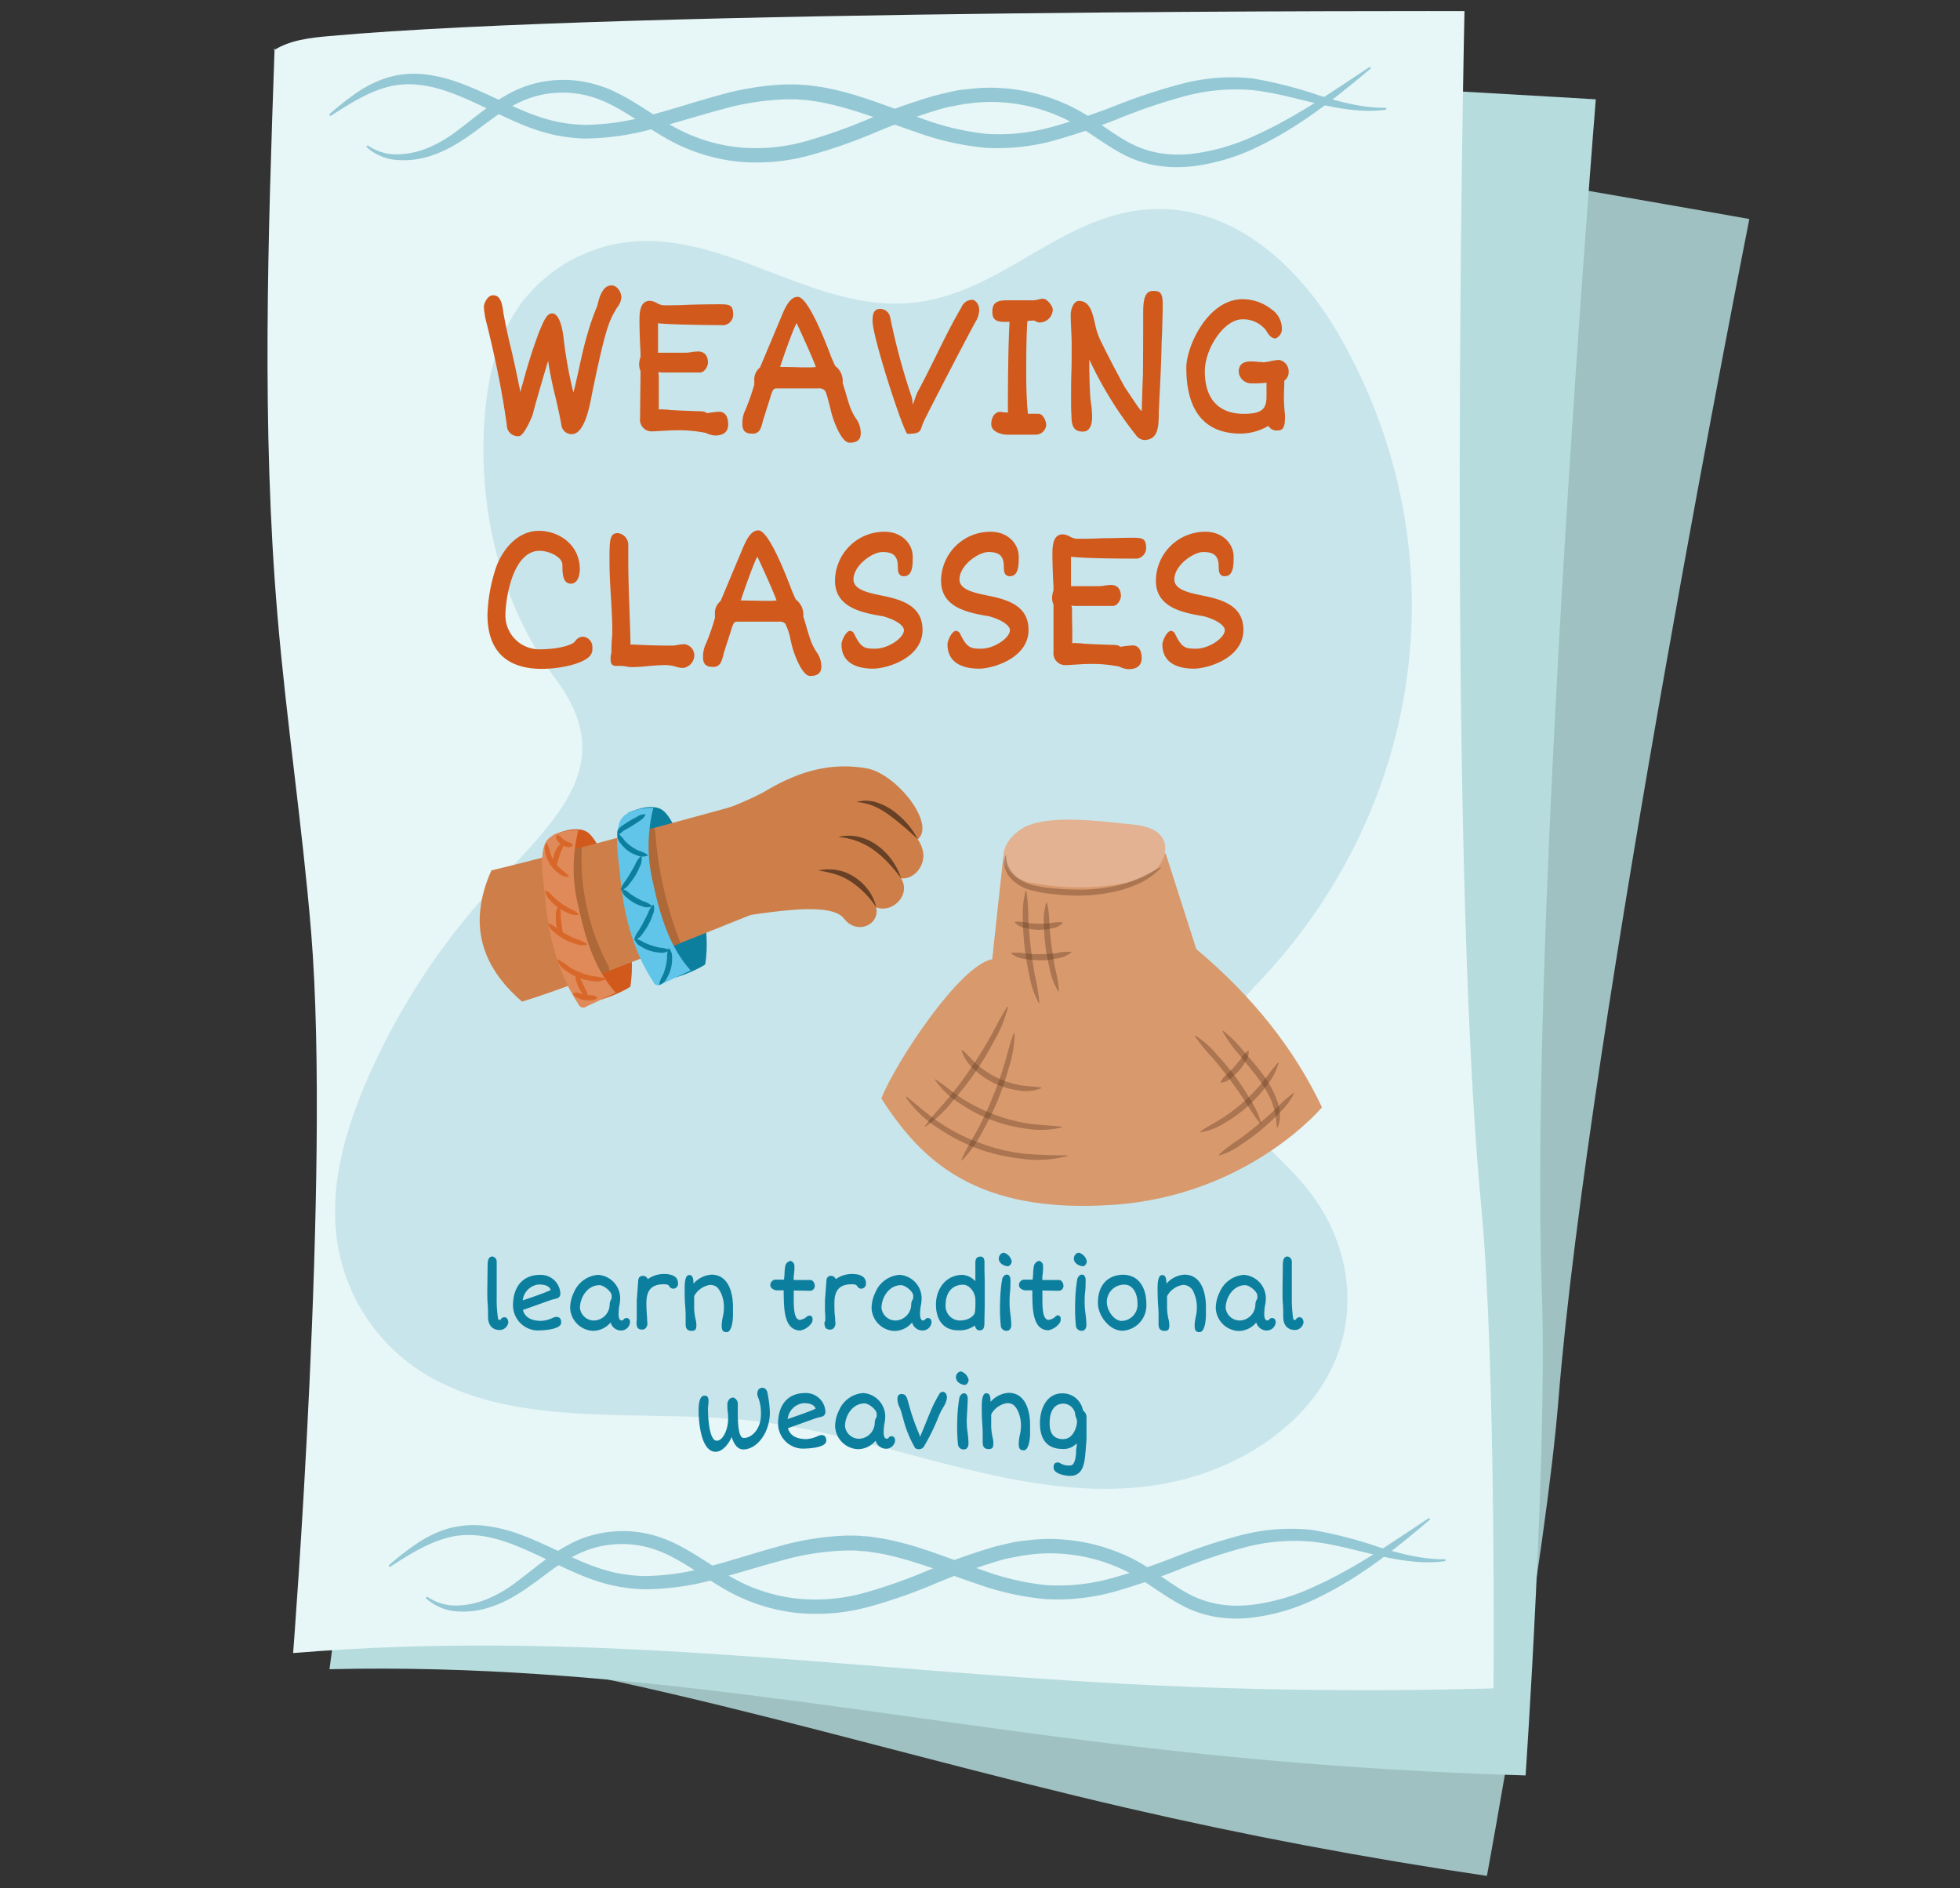
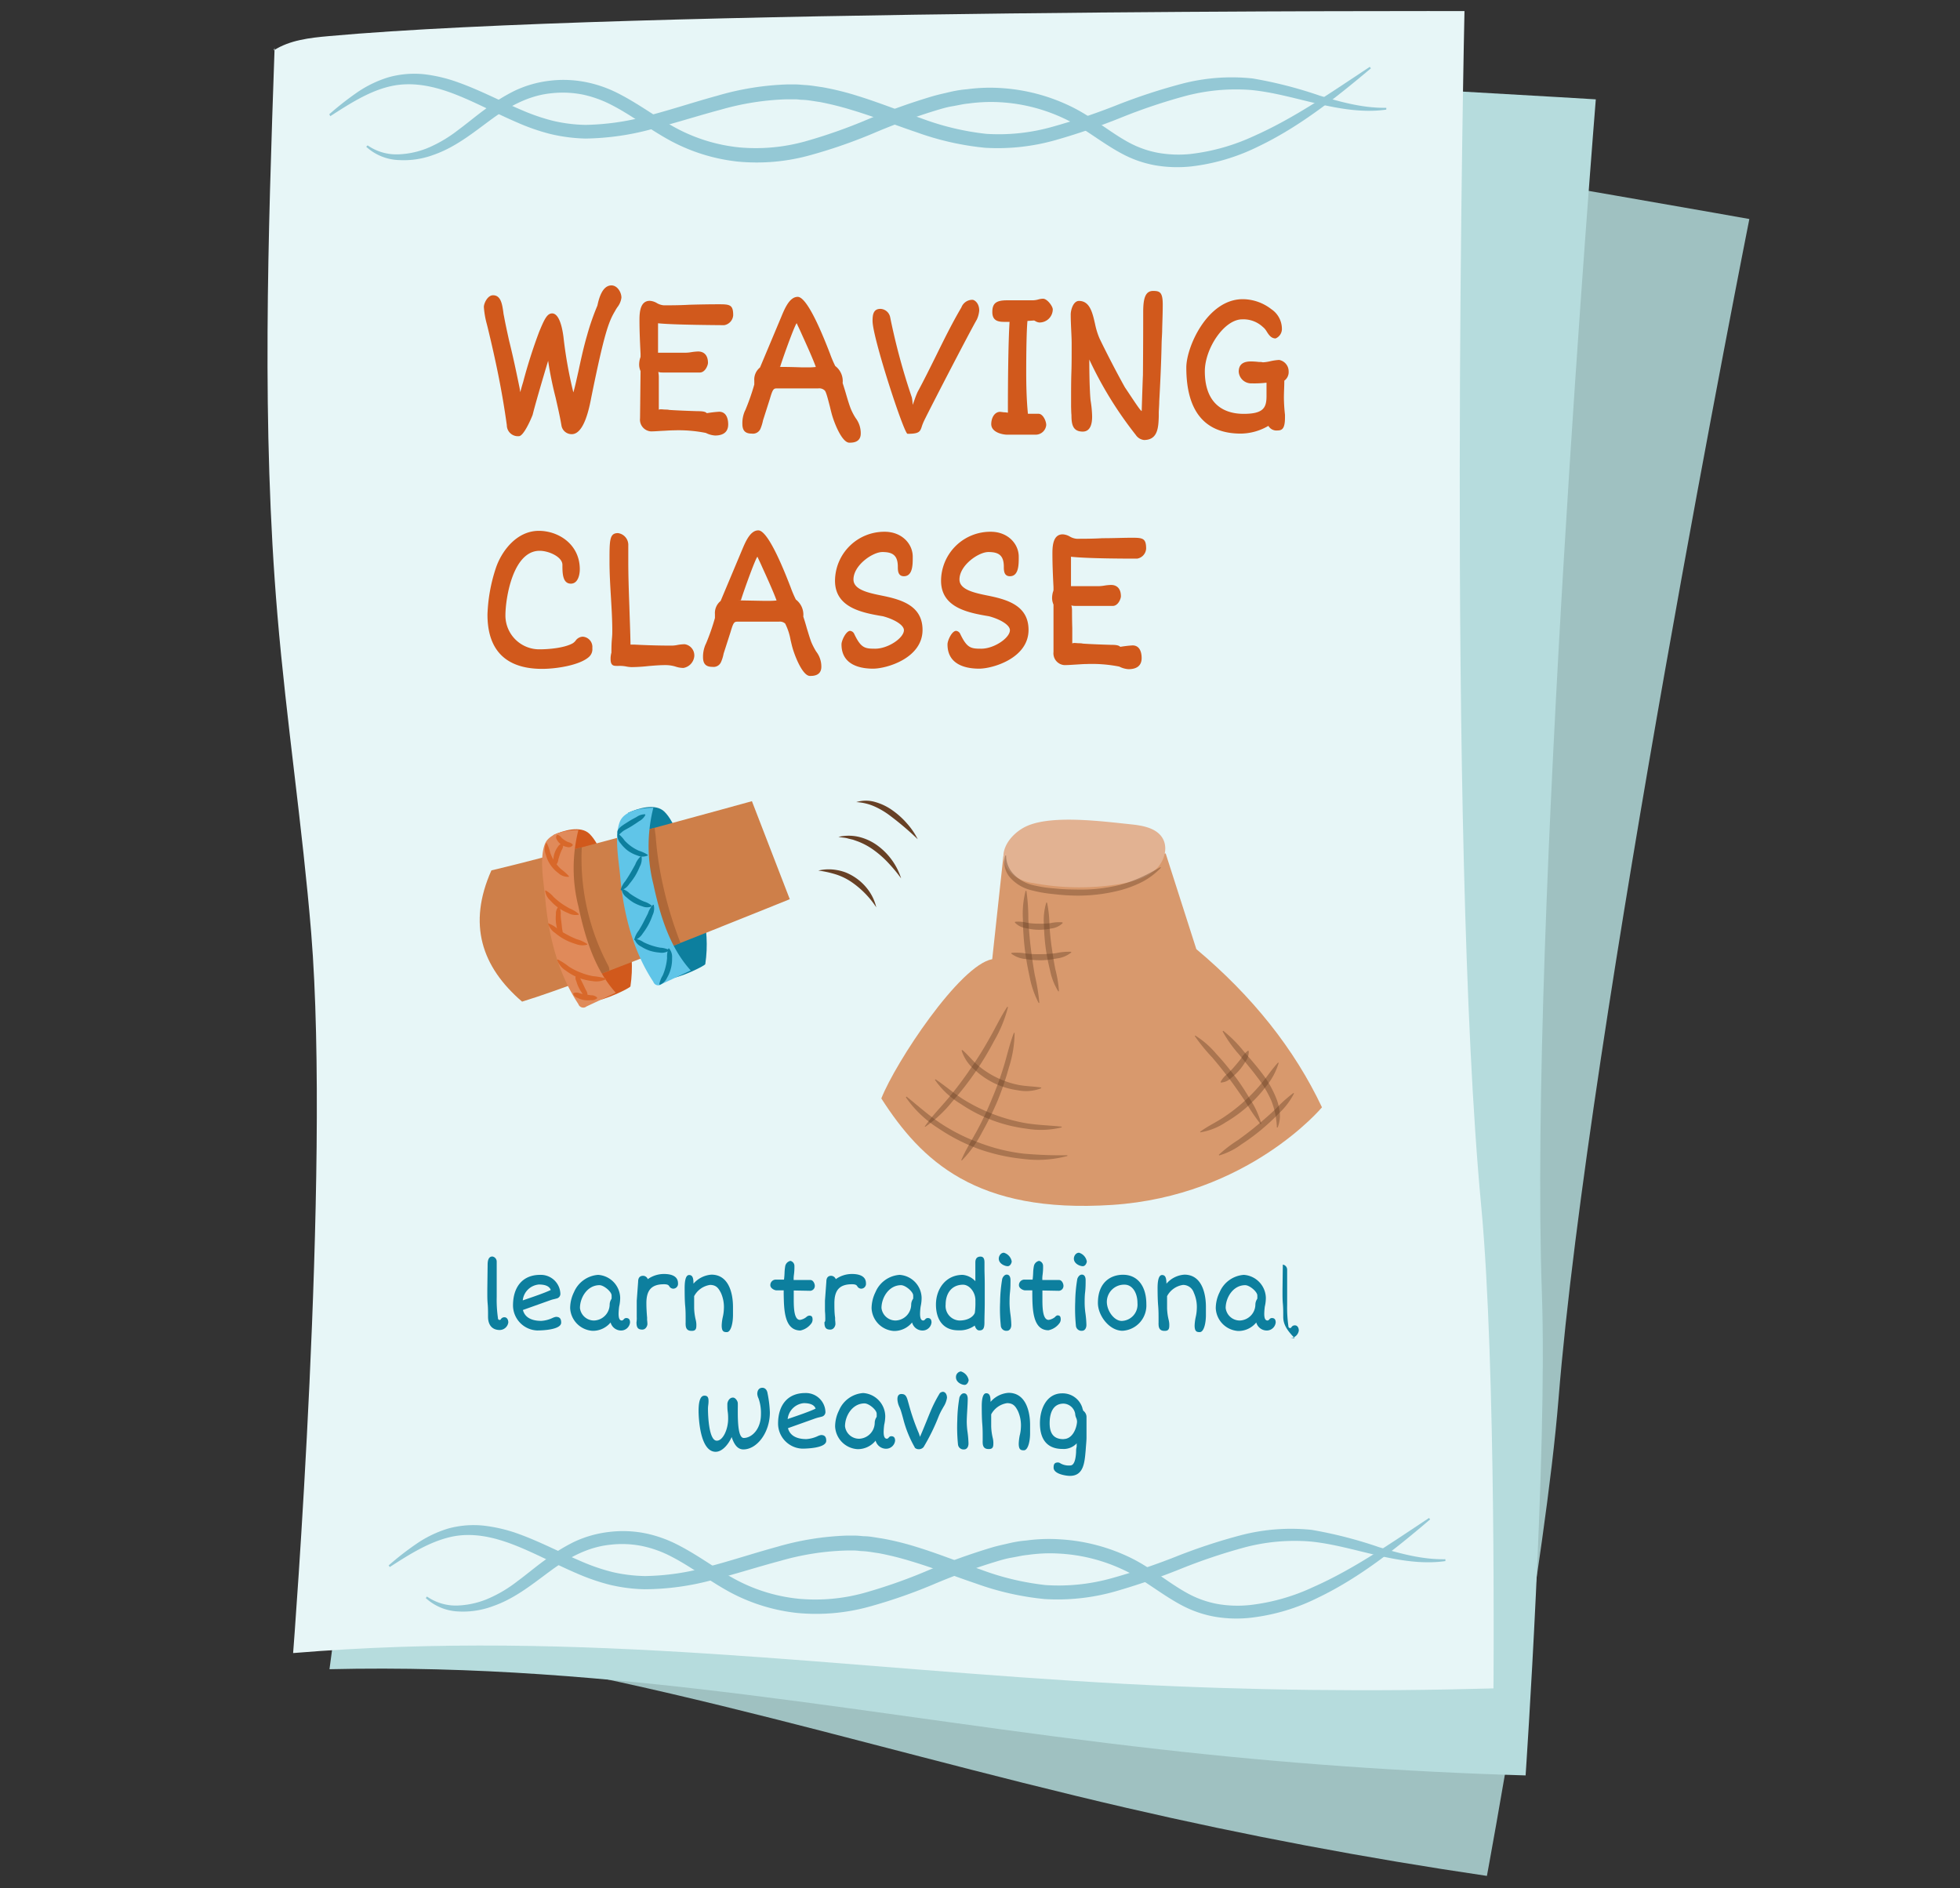
<svg xmlns="http://www.w3.org/2000/svg" id="manu2_03.102" viewBox="0 0 380 366.05">
  <rect x="0" y="0" width="380" height="366.05" fill="#333333" stroke="none" />
  <defs>
    <clipPath id="clip-path">
      <path d="M95.27,168.74c14.12-3.34,50.51-13.42,50.51-13.42l7.34,19s-28.31,11.47-39.47,15.54c-4.47,1.63-8.58,3.14-12.43,4.32C93.36,187.42,90.63,179.15,95.27,168.74Z" fill="#ce7f49" />
    </clipPath>
  </defs>
  <path d="M110.77,9.44c-7.62,35.87-15.26,71.85-18.56,108.38-1.86,20.59-2.33,41.29-4.26,61.87C83.63,226.05,60.28,316.5,60.28,316.5c56,5.15,103.48,21.33,158.22,34q34.6,8,69.78,13.17s11.39-61.45,13.88-92.43c5.76-71.72,37-228.78,37-228.78S179.42,13.93,121.52,9c-3.71-.31-7.58-.56-11,.88" fill="#9fc1c1" />
  <path d="M78.73,12.71c-3.44,36.52-6.88,73.14-6,109.8.52,20.67,2.43,41.29,2.89,62,1,46.56-11.74,139.09-11.74,139.09,56.16-1.33,105.25,9.28,161.08,15.54q35.28,4,70.82,5.05s4.25-62.35,3.16-93.41c-2.54-71.91,10.45-231.52,10.45-231.52s-162-9.94-220.08-8.14c-3.71.11-7.59.31-10.83,2.13" fill="#b6dcdd" />
  <path d="M53.24,9.26c-1.27,36.66-2.55,73.42.55,110,1.74,20.6,4.86,41.07,6.55,61.67,3.78,46.41-3.51,139.54-3.51,139.54,56-4.64,105.62,3,161.72,6q35.46,1.86,71,.85s.55-62.49-2.37-93.44c-6.78-71.63-3.25-231.73-3.25-231.73S121.63,1.76,63.76,7c-3.7.33-7.56.76-10.69,2.77" fill="#e7f6f7" />
-   <path d="M97.18,170.26a134,134,0,0,0-26.44,40.07c-4,9.56-6.78,19.7-5.43,29.88a36.35,36.35,0,0,0,17.81,26.58c17.72,10.29,41.63,6.26,63,8.67,26.45,3,52.11,16.43,78,12.44,15.21-2.34,28.37-11,34-22.5s3.53-25.31-5.39-35.81c-6.94-8.17-18.23-15.64-17.34-25.28.51-5.65,5.26-10.25,9.42-14.72,32.3-34.73,38.1-84.42,14.58-125-6.87-11.85-19.12-24.34-35.24-24.06-18.22.33-29.9,16.86-48,18.24-18.47,1.41-35.14-13.54-53.57-11.93a30.4,30.4,0,0,0-21.74,12.25C96.32,65.47,94.61,73,94,80.4c-1.4,17.46,2.51,36,13.89,51.46S109.32,157.44,97.18,170.26Z" fill="#0d7f9e" opacity="0.14" />
  <path d="M94.51,63.32c-.06-.2-.1-.42-.17-.65a17.1,17.1,0,0,1-.53-3.15c0-.73.73-2.28,1.78-2.28,1.49,0,1.77,1.66,2,3.33a4.64,4.64,0,0,0,.11.65c.33,1.8.64,3.15,1,4.81.5,2,1.08,4.49,2,9,.07.3.11.65.16,1l.11-.39c.11-.4.26-.94.45-1.55a99.63,99.63,0,0,1,3.11-9.76c1-2.41,1.53-3.57,2.52-3.57s1.79,1.49,2.19,4.53a83.67,83.67,0,0,0,1.92,10.78c.35-1.18.64-2.6,1-4.17.43-2,.93-4.38,1.66-6.89a47.43,47.43,0,0,1,2-5.76c.28-1.31.92-3.92,2.73-3.92,1.14,0,1.93,1.34,1.93,2.37a3.74,3.74,0,0,1-.79,1.86,8,8,0,0,0-.46.76c-1.24,2.06-2.1,4.44-4.57,16.61-.42,2.21-1.42,7.24-3.81,7.24a2,2,0,0,1-2-1.7c-.28-1.69-.7-3.49-1.13-5.39a71.34,71.34,0,0,1-1.45-7.13c-1,3.3-2.56,8.64-3,10.46h0c-.35.94-1.77,4.15-2.67,4.15a2.15,2.15,0,0,1-2.34-2.14C97.34,75.77,96.13,70,94.51,63.32Z" fill="#d1591c" />
  <path d="M124.19,71.94a3.11,3.11,0,0,1-.27-1.42,4.48,4.48,0,0,1,.16-1,1.82,1.82,0,0,0,.11-.38l0-.56c-.11-2.19-.21-4.36-.21-6.55,0-1.59.17-3.71,2-3.71a3.07,3.07,0,0,1,1.43.47,3.17,3.17,0,0,0,1.29.4c1.29,0,3.06,0,4.94-.11,2.06-.06,4.18-.09,5.73-.09,2.13,0,2.78.09,2.78,2.12a2.09,2.09,0,0,1-1.75,1.93c-8.53-.06-11.68-.24-12.82-.37v5.71c.66,0,1.32,0,2,0,1,0,2,0,3.34,0a7,7,0,0,0,1.12-.11,10.76,10.76,0,0,1,1.31-.13c1.07,0,1.91.65,1.91,2.21,0,.43-.51,1.87-1.6,1.87h-6.92c-1,0-1.07-.08-1.07-.23a2.08,2.08,0,0,0,0,.41,3.8,3.8,0,0,1,.06.74c0,.25,0,1.93,0,3.37v2.94c.1-.13.48-.11.91-.07s.79,0,1.12.09c1.29.09,3.77.19,5.41.24.91,0,1.59.06,1.86.39a23.77,23.77,0,0,1,2.38-.28c1.44,0,1.77,1.4,1.77,2.45,0,1.62-1.13,2.16-2.54,2.16a4.66,4.66,0,0,1-1.79-.5,27.18,27.18,0,0,0-6.32-.5c-.64,0-1.29.06-2,.09s-1.53.11-2.34.11a2.28,2.28,0,0,1-2.1-2.54Z" fill="#d1591c" />
  <path d="M144.43,79.64l.06-.1a43.85,43.85,0,0,0,1.75-5c0-.28,0-.52,0-.76a3,3,0,0,1,1.11-2.54l4.07-9.69c.66-1.58,1.6-4,3.24-4,2,0,5.27,8.46,6.28,11.07a20.48,20.48,0,0,0,1,2.34,3.66,3.66,0,0,1,1.43,3.3c.24.73.48,1.51.69,2.24.29,1,.57,1.92.88,2.73a11.65,11.65,0,0,0,.94,1.8,4.85,4.85,0,0,1,1,3c0,1.79-1.62,1.79-2.21,1.79h0c-1.48,0-3.06-4.11-3.48-5.82-.1-.35-.19-.76-.28-1.13-.39-1.49-.75-3-1.05-3.2a1.52,1.52,0,0,0-1.23-.37l-3.52,0c-1.4,0-2.87,0-4.51,0-.63,0-.8.18-1.33,2l-1.34,4.2a8.66,8.66,0,0,1-.5,1.64,1.59,1.59,0,0,1-1.68.92c-1.12,0-1.82-.44-1.82-1.88A5.9,5.9,0,0,1,144.43,79.64Zm6.36-8.51c2.59,0,3.94.07,4.75.09.44,0,.72,0,1,0a12.24,12.24,0,0,0,1.63-.08c-.58-1.62-1.8-4.31-2.72-6.33-.28-.63-.53-1.18-.76-1.64l-.22-.5c-.25,0-2.45,6-3.22,8.44Z" fill="#d1591c" />
  <path d="M169.17,62.23c0-1.25.16-2.35,1.53-2.35a2,2,0,0,1,1.88,1.6,125.41,125.41,0,0,0,4.21,15.58,8.08,8.08,0,0,1,.15,1.42c.06-.1.31-.81.53-1.44.15-.39.3-.77.43-1.05,1.23-2.27,2.39-4.62,3.57-7,1.57-3.19,3.15-6.39,4.92-9.39a2.28,2.28,0,0,1,2.13-1.48c.41,0,1.33.63,1.33,2.08a5.24,5.24,0,0,1-.46,1.74c-1.38,2.37-8.95,17-10.22,19.61a10.26,10.26,0,0,0-.41,1c-.36,1.15-.51,1.55-2.81,1.55C175.28,84.13,169.17,65.47,169.17,62.23Z" fill="#d1591c" />
  <path d="M193.92,79.84l.76.09c.4,0,.46.06.73.07V78.83c0-4.11.06-12.4.32-16.43h-.91c-1.1,0-2.43-.08-2.43-1.9,0-1.62.65-2.28,2.82-2.28l1.6,0c.72,0,1.44,0,2.18,0,.29,0,.64,0,1.23,0a4.63,4.63,0,0,0,1-.14,3.65,3.65,0,0,1,1-.17c.81,0,1.89,1.46,1.89,2.08a2.57,2.57,0,0,1-2.61,2.53,1.84,1.84,0,0,1-.79-.28l-.21-.11-1.3.09c-.17,1.77-.24,5.93-.24,10,0,2.53.07,5.38.33,8,.22,0,.44,0,.62,0,.39,0,.7,0,1,0a4.3,4.3,0,0,1,.46,0c.81,0,1.47,1.36,1.47,2.18a2.06,2.06,0,0,1-2.08,1.87h-5.49c-.84,0-3.09-.42-3.09-2.06C192.19,81,192.82,79.84,193.92,79.84Z" fill="#d1591c" />
  <path d="M207.66,78.84c0-.58,0-1.17,0-1.71,0-1.55,0-3.26.06-5s.05-3.74.05-5.54c0-.89-.05-1.73-.09-2.64s-.09-1.93-.09-3c0-.83.48-2.61,1.6-2.61,2.1,0,2.62,2.26,3.13,4.53a14.23,14.23,0,0,0,.87,2.78c1.4,2.91,3.53,7,4.91,9.45,1.61,2.39,3,4.58,3.25,4.58,0,0,.16-5.27.24-7,.05-6.24.05-9.52.05-12.13s.37-4.15,1.92-4.15c1.29,0,1.87.24,1.87,2.64,0,1.6-.07,3.18-.11,4.77,0,.92-.09,1.82-.11,2.76-.07,3.67-.25,7.5-.46,11.29,0,.7-.07,1.4-.09,2.08,0,.26,0,.5,0,.78-.07,2.11-.16,4.58-2.87,4.58a2.23,2.23,0,0,1-1.6-1,74,74,0,0,1-9-14.6c0,5.06.2,7.6.26,8a20.94,20.94,0,0,1,.29,3.06c0,1.57-.42,2.91-1.82,2.91-2,0-2.19-1.51-2.19-3.24C207.68,80,207.68,79.42,207.66,78.84Z" fill="#d1591c" />
  <path d="M240.94,58a9.1,9.1,0,0,1,5.53,1.93,4.6,4.6,0,0,1,2.06,3.68,2,2,0,0,1-1.22,2c-.86,0-1.31-.68-1.73-1.35a3.06,3.06,0,0,0-.75-.88,5.5,5.5,0,0,0-4-1.47c-3.5,0-7.24,5.67-7.24,10.07,0,5.91,3.23,8.25,7.54,8.25,3.79,0,4.42-1.16,4.42-3.44,0-.28,0-.76,0-1.29s0-.87,0-1.31a20.34,20.34,0,0,1-2.82.13,2.43,2.43,0,0,1-2.57-2.25c0-1.6,1.1-2,2.37-2a13.34,13.34,0,0,1,1.51.1c.26,0,.54,0,.79.07a8,8,0,0,0,1.49-.22,9.7,9.7,0,0,1,1.68-.24A2.25,2.25,0,0,1,249.84,72,2.06,2.06,0,0,1,249,73.8c0,1.1-.08,2.23-.08,3.35a32.43,32.43,0,0,0,.21,3.26c0,.26,0,.39,0,.52,0,2.19-.57,2.52-1.45,2.52a1.8,1.8,0,0,1-1.77-.89,10.77,10.77,0,0,1-5.34,1.5c-7.15,0-10.57-4.52-10.57-12.8C230,67.24,234.11,58,240.94,58Z" fill="#d1591c" />
  <path d="M96.11,110.2c1.07-3.26,4-7.29,8.36-7.29,3.81,0,7.94,2.61,7.94,7.46,0,1-.33,2.78-1.73,2.78-1.64,0-1.64-2.12-1.64-3.65s-2.62-2.72-4.42-2.72c-5.2,0-6.63,9.26-6.63,12.52a6.56,6.56,0,0,0,6.7,6.58c1.69,0,4.75-.26,6.37-1.18a2.31,2.31,0,0,0,.54-.5,1.76,1.76,0,0,1,1.4-.77,2,2,0,0,1,1.84,2.21,2,2,0,0,1-.63,1.69c-1.73,1.6-6.24,2.34-9.11,2.34-5.2,0-10.59-2-10.59-10.52A31.88,31.88,0,0,1,96.11,110.2Z" fill="#d1591c" />
  <path d="M118.54,126.52c0-1.77.07-2.32.11-2.82s.06-.68.06-1.42c0-2.11-.13-4.25-.26-6.44s-.28-4.64-.28-7c0-4.16,0-5.49,1.64-5.49a2.31,2.31,0,0,1,2,2.43c0,.5,0,1,0,1.53s0,1,0,1.42c0,2.93.1,5.82.21,8.82.07,2.4.18,4.85.22,7.41v0h.07l.59,0c1.38.07,4,.2,7.33.2a5.61,5.61,0,0,0,1.14-.13,8.71,8.71,0,0,1,1.37-.14,2.19,2.19,0,0,1,1.87,2.28,2.55,2.55,0,0,1-2.1,2.32,4.81,4.81,0,0,1-1.47-.24,6.55,6.55,0,0,0-2.06-.31c-1.09,0-2.12.09-3.21.18a32.64,32.64,0,0,1-3.29.21,6,6,0,0,1-1.11-.13,6.82,6.82,0,0,0-1.08-.11H120a4.29,4.29,0,0,1-.55,0c-.57,0-1.07-.15-1.07-1.31A4.33,4.33,0,0,1,118.54,126.52Z" fill="#d1591c" />
  <path d="M136.81,124.9l.05-.09a42.07,42.07,0,0,0,1.75-5c0-.28,0-.52,0-.76a3,3,0,0,1,1.1-2.54l4.07-9.69c.67-1.58,1.6-4,3.24-4,2,0,5.27,8.46,6.28,11.07a21.68,21.68,0,0,0,1,2.34,3.69,3.69,0,0,1,1.44,3.3c.24.74.48,1.51.68,2.25.3.95.57,1.91.88,2.72a13.3,13.3,0,0,0,.94,1.81,4.76,4.76,0,0,1,1,2.94c0,1.79-1.62,1.79-2.21,1.79h0c-1.47,0-3.05-4.11-3.48-5.82-.09-.35-.18-.75-.27-1.12a11.39,11.39,0,0,0-1.05-3.21,1.54,1.54,0,0,0-1.24-.37h-3.52c-1.4,0-2.87,0-4.51,0-.62,0-.79.18-1.32,2l-1.35,4.2a7.27,7.27,0,0,1-.5,1.63,1.58,1.58,0,0,1-1.67.93c-1.13,0-1.82-.45-1.82-1.88A5.91,5.91,0,0,1,136.81,124.9Zm6.35-8.51,4.76.09c.44,0,.71,0,1,0a13.53,13.53,0,0,0,1.64-.07c-.59-1.62-1.8-4.31-2.73-6.34-.27-.62-.53-1.18-.75-1.64s-.22-.49-.22-.49c-.26,0-2.45,6-3.22,8.43Z" fill="#d1591c" />
  <path d="M164.79,122.3a1,1,0,0,1,.79.52c1.32,2.8,2.06,2.94,4.1,2.94,2.51,0,5.57-2.09,5.57-3.59,0-1-1.83-2.1-4.06-2.7-4.14-.69-9.3-1.7-9.3-6.89a9.56,9.56,0,0,1,9.65-9.49c3.28,0,5.42,2.32,5.42,4.83v.16c0,1.37,0,3.63-1.71,3.63-1.16,0-1.18-1.1-1.18-1.84,0-2.3-1.11-2.85-3-2.85s-5.6,2.56-5.6,5.32c0,2,2.91,2.61,5.71,3.17,3.75.77,7.68,2,7.68,6.61,0,5.47-6.93,7.51-9.6,7.51-2.1,0-6.11-.51-6.11-4.69C163.13,124.22,164,122.36,164.79,122.3Z" fill="#d1591c" />
  <path d="M185.34,122.3a1,1,0,0,1,.79.52c1.33,2.8,2.06,2.94,4.11,2.94,2.5,0,5.56-2.09,5.56-3.59,0-1-1.82-2.1-4.05-2.7-4.15-.69-9.3-1.7-9.3-6.89a9.55,9.55,0,0,1,9.65-9.49c3.28,0,5.41,2.32,5.41,4.83v.16c0,1.37,0,3.63-1.71,3.63-1.16,0-1.18-1.1-1.18-1.84,0-2.3-1.1-2.85-3-2.85s-5.6,2.56-5.6,5.32c0,2,2.91,2.61,5.71,3.17,3.76.77,7.68,2,7.68,6.61,0,5.47-6.92,7.51-9.59,7.51-2.1,0-6.12-.51-6.12-4.69C183.68,124.22,184.51,122.36,185.34,122.3Z" fill="#d1591c" />
  <path d="M204.25,117.2a3.11,3.11,0,0,1-.27-1.42,4.48,4.48,0,0,1,.16-1,1.82,1.82,0,0,0,.11-.38l0-.55c-.11-2.2-.21-4.37-.21-6.56,0-1.59.17-3.7,2-3.7a3.06,3.06,0,0,1,1.43.46,3.17,3.17,0,0,0,1.29.4c1.29,0,3.06,0,4.94-.11,2.06,0,4.18-.09,5.73-.09,2.13,0,2.78.09,2.78,2.12a2.09,2.09,0,0,1-1.75,1.93c-8.53,0-11.68-.24-12.82-.37v5.71c.66,0,1.32,0,2,0,1,0,2,0,3.34,0a8.33,8.33,0,0,0,1.12-.11,9.08,9.08,0,0,1,1.31-.13c1.07,0,1.91.64,1.91,2.21,0,.42-.51,1.86-1.6,1.86h-6.92c-1,0-1.07-.08-1.07-.22a2,2,0,0,0,.05.4,3.8,3.8,0,0,1,.06.74c0,.26,0,1.93.05,3.37v3c.1-.13.48-.12.91-.08s.79,0,1.12.09c1.29.1,3.77.19,5.41.24.91,0,1.59.06,1.86.39a23.44,23.44,0,0,1,2.38-.28c1.44,0,1.77,1.4,1.77,2.45,0,1.62-1.13,2.16-2.54,2.16a4.49,4.49,0,0,1-1.79-.5,27.18,27.18,0,0,0-6.32-.5c-.64,0-1.29.06-2,.1s-1.53.11-2.34.11a2.29,2.29,0,0,1-2.1-2.55Z" fill="#d1591c" />
-   <path d="M227,122.3a1,1,0,0,1,.79.52c1.32,2.8,2.06,2.94,4.1,2.94,2.51,0,5.57-2.09,5.57-3.59,0-1-1.83-2.1-4.06-2.7-4.14-.69-9.3-1.7-9.3-6.89a9.56,9.56,0,0,1,9.65-9.49c3.28,0,5.42,2.32,5.42,4.83v.16c0,1.37,0,3.63-1.71,3.63-1.16,0-1.18-1.1-1.18-1.84,0-2.3-1.11-2.85-3-2.85s-5.6,2.56-5.6,5.32c0,2,2.91,2.61,5.71,3.17,3.75.77,7.68,2,7.68,6.61,0,5.47-6.93,7.51-9.6,7.51-2.1,0-6.11-.51-6.11-4.69C225.38,124.22,226.21,122.36,227,122.3Z" fill="#d1591c" />
  <path d="M94.62,255.28v-.17c0-.78,0-1.56-.07-2.33s-.07-1.45-.07-2.19c0-.19,0-.38,0-.56l.06-4.87c0-.91.24-1.57.92-1.57a1,1,0,0,1,.84,1v6.85a24.42,24.42,0,0,0,.24,4.07c0,.32.2.38.33.38a.28.28,0,0,0,.22-.11.77.77,0,0,1,.72-.41c.49,0,.74.5.74,1a1.7,1.7,0,0,1-1.7,1.47H96.8C95.24,257.79,94.62,256.66,94.62,255.28Z" fill="#0d7f9e" />
  <path d="M104.72,247.15a3.79,3.79,0,0,1,3.92,3.58.92.92,0,0,1-.72,1l-.42.11a6.19,6.19,0,0,0-.82.23l-5.3,1.89c.5,1.91,2.5,2.11,3.57,2.11a6,6,0,0,0,2.14-.55,2.42,2.42,0,0,1,.71-.23c.69,0,1,.35,1,1.11,0,1.43-3.8,1.53-4.67,1.53a4.89,4.89,0,0,1-4.67-4.84C99.46,249.49,101.32,247.15,104.72,247.15ZM101.64,252c1.55-.53,4-1.36,5.14-1.92-.27-.75-1.1-1.06-2.3-1.06a3.44,3.44,0,0,0-3.13,3.08Z" fill="#0d7f9e" />
  <path d="M111.28,250.51h0a5.51,5.51,0,0,1,4.69-3.36,4.58,4.58,0,0,1,4.27,4.42,7.7,7.7,0,0,1-.2,1.72,12.47,12.47,0,0,0-.11,1.4c0,1,.25,1.31.65,1.31a.67.67,0,0,0,.32-.19l0,0a.62.62,0,0,1,.49-.29c.5,0,.76.25.76.87a1.75,1.75,0,0,1-1.77,1.55,2.11,2.11,0,0,1-2-1.56A4.45,4.45,0,0,1,114.9,258a4.64,4.64,0,0,1-4.36-4.4A7,7,0,0,1,111.28,250.51ZM115.2,256a3.14,3.14,0,0,0,3-3.12,2,2,0,0,1,.31-1,1,1,0,0,0,.07-.15s0-.07,0-.15a2.48,2.48,0,0,0,0-.29.82.82,0,0,1,0-.14c0-.74-1.51-2-2.35-2-2.37,0-3.79,2.41-3.79,4.43A2.74,2.74,0,0,0,115.2,256Z" fill="#0d7f9e" />
  <path d="M123.45,255.83a3.87,3.87,0,0,0,0-.48c0-.37,0-.76,0-1.17s0-.78,0-1.16,0-.61,0-.86l.27-3.68c0-.7.27-1.15,1-1.15a1,1,0,0,1,.87.65,5.44,5.44,0,0,1,3.16-1c1,0,2.7.21,2.7,1.8a.94.94,0,0,1-.92,1.05.92.92,0,0,1-.79-.5c-.12-.16-.26-.36-1-.36-2.36,0-3.42,1.07-3.42,3.67,0,.94.06,1.88.14,2.81,0,.15,0,.3,0,.46a7,7,0,0,1,.06.78c0,.27-.26,1.07-1,1.07-.89,0-1.12-.45-1.12-1.43C123.43,256.19,123.44,256,123.45,255.83Z" fill="#0d7f9e" />
  <path d="M132.93,256.45c0-.19,0-.42,0-.75,0-.78,0-1.64-.09-2.57s-.1-2.24-.1-3.45c0-1,.1-2.5.87-2.5s.83.81.84,1.68a5.06,5.06,0,0,1,3.49-1.75c3.31,0,4.17,3.54,4.17,6.24v1.58c0,1.71-.44,3.32-1.19,3.32-.57,0-1-.08-1-1.3a8.88,8.88,0,0,1,.2-1.57,8,8,0,0,0,.22-1.58,6.66,6.66,0,0,0-.59-3.2c-.41-.75-.81-1.5-2.09-1.5a4.18,4.18,0,0,0-3.08,2.18v2.33a10.85,10.85,0,0,0,.3,2.24,4.34,4.34,0,0,1,.13.91c0,.68,0,1.25-.89,1.25-.52,0-1.19-.12-1.19-1.29C132.92,256.66,132.92,256.56,132.93,256.45Z" fill="#0d7f9e" />
  <path d="M151.94,250.81c0-.23,0-.46,0-.66h-.58c-.25,0-.41,0-.86,0-.29,0-1.15-.36-1.15-1a1.06,1.06,0,0,1,1.1-1.08l1.55,0a14,14,0,0,0,.11-1.44,10.29,10.29,0,0,1,.13-1.19,1.31,1.31,0,0,1,1-1,1,1,0,0,1,.78,1,11.17,11.17,0,0,1-.09,1.65,6.1,6.1,0,0,0-.06.64c0,.17,0,.16,0,.42l1.16,0c.67,0,1.32,0,2.1,0,.53,0,.84.72.84,1.09a.94.94,0,0,1-.88,1l-3.2-.06c0,.23,0,.48,0,.75s0,.75,0,1.14c0,1.82.14,3.81,1.21,3.81a2.6,2.6,0,0,0,1.22-.54,1,1,0,0,1,.57-.29c.56,0,.65.32.65.83a1.31,1.31,0,0,1-.18.6,3.56,3.56,0,0,1-2.19,1.46C152,257.89,152,253.8,151.94,250.81Z" fill="#0d7f9e" />
  <path d="M160,255.83a3.87,3.87,0,0,0,0-.48q0-.56-.06-1.17c0-.37,0-.78,0-1.16s0-.61,0-.86l.27-3.68c0-.7.27-1.15.95-1.15a1,1,0,0,1,.88.65,5.39,5.39,0,0,1,3.15-1c1,0,2.7.21,2.7,1.8a.94.94,0,0,1-.92,1.05.9.9,0,0,1-.78-.5c-.12-.16-.26-.36-1-.36-2.36,0-3.42,1.07-3.42,3.67,0,.94,0,1.88.14,2.81,0,.15,0,.3,0,.46a7,7,0,0,1,.06.78c0,.27-.25,1.07-1,1.07-.9,0-1.13-.45-1.13-1.43C160,256.19,160,256,160,255.83Z" fill="#0d7f9e" />
  <path d="M169.73,250.51h0a5.49,5.49,0,0,1,4.68-3.36,4.57,4.57,0,0,1,4.27,4.42,7.68,7.68,0,0,1-.19,1.72,10.48,10.48,0,0,0-.11,1.4c0,1,.25,1.31.65,1.31a.72.72,0,0,0,.32-.19l0,0a.64.64,0,0,1,.5-.29c.49,0,.75.25.75.87a1.74,1.74,0,0,1-1.77,1.55,2.1,2.1,0,0,1-2-1.56,4.47,4.47,0,0,1-3.5,1.65,4.63,4.63,0,0,1-4.35-4.4A7.14,7.14,0,0,1,169.73,250.51Zm3.93,5.49a3.13,3.13,0,0,0,3-3.12,2,2,0,0,1,.31-1,.55.55,0,0,0,.08-.15s0-.07,0-.15a2.48,2.48,0,0,0,0-.29.82.82,0,0,1,0-.14c0-.74-1.51-2-2.35-2-2.37,0-3.8,2.41-3.8,4.43A2.75,2.75,0,0,0,173.66,256Z" fill="#0d7f9e" />
  <path d="M186.65,247.15h0a3.81,3.81,0,0,1,2.45,1.23v-3.64c0-.75.34-1.13,1-1.13s.77.58.77,1.15v.6c0,.29,0,.61,0,.77,0,.56.05,1.52.05,2.88,0,.74,0,1.52,0,2.32,0,.43,0,.86,0,1.3,0,1.28-.06,2.53-.06,3.73s-.26,1.56-1,1.56c-.42,0-.72-.41-.88-.94a5,5,0,0,1-3.21.92c-2.9,0-4.31-2.06-4.31-5S183.3,247.15,186.65,247.15ZM186,256c2,0,2.84-1,3-1.51a13.63,13.63,0,0,0,.11-2.12v-.31c0-1.57-1.18-3-2.39-3-2.18,0-3.38,1.64-3.38,3.84A2.81,2.81,0,0,0,186,256Z" fill="#0d7f9e" />
  <path d="M193.64,244c0-.5.37-1.14,1-1.14a2.16,2.16,0,0,1,1.51,1.69c0,.21-.24.92-.78.92S193.64,245,193.64,244Zm.26,8.34a28.08,28.08,0,0,1,.38-4.24c0-.27.36-1,.9-1s.73.5.73,1.08,0,1.5-.09,2.32-.09,1.6-.09,2.23a17.57,17.57,0,0,0,.16,2,17.48,17.48,0,0,1,.18,2.12c0,.73-.4,1.14-.82,1.14a1.07,1.07,0,0,1-1.22-1.05A30.76,30.76,0,0,1,193.9,252.38Z" fill="#0d7f9e" />
  <path d="M200.14,250.81c0-.23,0-.46,0-.66h-.58c-.25,0-.41,0-.86,0-.29,0-1.15-.36-1.15-1a1.06,1.06,0,0,1,1.1-1.08l1.55,0a14,14,0,0,0,.11-1.44,8.54,8.54,0,0,1,.14-1.19,1.28,1.28,0,0,1,1-1,1,1,0,0,1,.78,1,11.17,11.17,0,0,1-.09,1.65,6.1,6.1,0,0,0-.06.64c0,.17,0,.16,0,.42l1.16,0c.67,0,1.32,0,2.1,0,.54,0,.84.72.84,1.09a.94.94,0,0,1-.88,1l-3.2-.06c0,.23,0,.48,0,.75s0,.75,0,1.14c0,1.82.14,3.81,1.21,3.81a2.6,2.6,0,0,0,1.22-.54A1,1,0,0,1,205,255c.56,0,.65.32.65.83a1.31,1.31,0,0,1-.18.6,3.56,3.56,0,0,1-2.19,1.46C200.21,257.89,200.17,253.8,200.14,250.81Z" fill="#0d7f9e" />
  <path d="M208.2,244c0-.5.37-1.14,1-1.14a2.16,2.16,0,0,1,1.51,1.69c0,.21-.24.92-.78.92S208.2,245,208.2,244Zm.26,8.34a28.08,28.08,0,0,1,.38-4.24c0-.27.36-1,.9-1s.74.5.74,1.08,0,1.5-.1,2.32-.09,1.6-.09,2.23a15.71,15.71,0,0,0,.17,2,19.55,19.55,0,0,1,.17,2.12c0,.73-.4,1.14-.82,1.14a1.08,1.08,0,0,1-1.22-1.05A32.85,32.85,0,0,1,208.46,252.38Z" fill="#0d7f9e" />
  <path d="M217.73,247.13c2.81,0,4.52,2.19,4.52,5.69a4.91,4.91,0,0,1-4.61,5.17c-2.56,0-4.78-2.93-4.78-5.39C212.86,248.61,215.32,247.13,217.73,247.13Zm-.25,8.95a3.16,3.16,0,0,0,3.05-3.43c0-2.13-1.06-3.6-2.49-3.6a3.35,3.35,0,0,0-3.45,3.32C214.59,254.12,216,256.08,217.48,256.08Z" fill="#0d7f9e" />
  <path d="M224.62,256.45c0-.19,0-.42,0-.75,0-.78,0-1.64-.08-2.57s-.11-2.24-.11-3.45c0-1,.11-2.5.87-2.5s.83.81.85,1.68a5,5,0,0,1,3.49-1.75c3.31,0,4.16,3.54,4.16,6.24v1.58c0,1.71-.43,3.32-1.19,3.32-.57,0-1-.08-1-1.3a9.92,9.92,0,0,1,.2-1.57,8,8,0,0,0,.22-1.58,6.78,6.78,0,0,0-.58-3.2,2.18,2.18,0,0,0-2.09-1.5,4.17,4.17,0,0,0-3.09,2.18v2.33a10.85,10.85,0,0,0,.3,2.24,4.34,4.34,0,0,1,.13.91c0,.68,0,1.25-.89,1.25-.52,0-1.19-.12-1.19-1.29C224.61,256.66,224.61,256.56,224.62,256.45Z" fill="#0d7f9e" />
  <path d="M236.46,250.51h0a5.52,5.52,0,0,1,4.69-3.36,4.58,4.58,0,0,1,4.27,4.42,7.15,7.15,0,0,1-.2,1.72,12.47,12.47,0,0,0-.11,1.4c0,1,.25,1.31.66,1.31a.68.68,0,0,0,.31-.19l0,0a.62.62,0,0,1,.49-.29c.5,0,.76.25.76.87a1.75,1.75,0,0,1-1.77,1.55,2.12,2.12,0,0,1-2-1.56,4.45,4.45,0,0,1-3.49,1.65,4.64,4.64,0,0,1-4.36-4.4A7,7,0,0,1,236.46,250.51Zm3.93,5.49a3.13,3.13,0,0,0,3-3.12,2,2,0,0,1,.31-1,.51.51,0,0,0,.07-.15s0-.07,0-.15a2.48,2.48,0,0,0,0-.29.82.82,0,0,1,0-.14c0-.74-1.51-2-2.35-2-2.36,0-3.79,2.41-3.79,4.43A2.75,2.75,0,0,0,240.39,256Z" fill="#0d7f9e" />
-   <path d="M248.79,255.28v-.17c0-.78,0-1.56-.07-2.33s-.07-1.45-.07-2.19c0-.19,0-.38,0-.56l.06-4.87c0-.91.23-1.57.91-1.57a1,1,0,0,1,.84,1v6.85a25.54,25.54,0,0,0,.24,4.07c0,.32.21.38.34.38a.29.29,0,0,0,.22-.11.75.75,0,0,1,.71-.41c.5,0,.75.5.75,1a1.7,1.7,0,0,1-1.7,1.47H251C249.41,257.79,248.79,256.66,248.79,255.28Z" fill="#0d7f9e" />
+   <path d="M248.79,255.28v-.17c0-.78,0-1.56-.07-2.33s-.07-1.45-.07-2.19c0-.19,0-.38,0-.56l.06-4.87a1,1,0,0,1,.84,1v6.85a25.54,25.54,0,0,0,.24,4.07c0,.32.21.38.34.38a.29.29,0,0,0,.22-.11.75.75,0,0,1,.71-.41c.5,0,.75.5.75,1a1.7,1.7,0,0,1-1.7,1.47H251C249.41,257.79,248.79,256.66,248.79,255.28Z" fill="#0d7f9e" />
  <path d="M135.44,273.51c0-2.6.68-2.94,1.14-2.94.63,0,.79.39.79,1.05a5.81,5.81,0,0,1-.05.72,5.84,5.84,0,0,0-.06.7c0,1.28.15,6.26,1.71,6.26,1.21,0,2.2-2.23,2.2-4.25,0-.31,0-.82-.08-1.36s-.07-1.13-.07-1.51.33-1.24,1.09-1.24c.47,0,.91.67.93,1.05s0,1,0,1.53c0,2.16.07,5.25,1.16,5.25,1.52,0,3.33-1.66,3.33-4.59a8.52,8.52,0,0,0-.46-3.06,2.47,2.47,0,0,1-.25-.88c0-.67.31-1.2,1-1.2.37,0,.88.25,1,1.12a22,22,0,0,1,.44,3.67c0,3.91-2.51,7.16-5.14,7.16-1.18,0-1.82-1.06-2.27-2.4-.62,1.44-1.83,2.86-3.1,2.86C135.66,281.45,135.44,274.66,135.44,273.51Z" fill="#0d7f9e" />
  <path d="M156.11,270.06a3.79,3.79,0,0,1,3.92,3.58.92.92,0,0,1-.72,1l-.42.11a8.23,8.23,0,0,0-.82.23l-5.3,1.89c.5,1.91,2.5,2.12,3.57,2.12a6.17,6.17,0,0,0,2.14-.55,2.52,2.52,0,0,1,.71-.24c.69,0,1,.35,1,1.11,0,1.43-3.8,1.53-4.67,1.53a4.88,4.88,0,0,1-4.67-4.84C150.85,272.4,152.71,270.06,156.11,270.06ZM153,275c1.55-.53,4-1.36,5.13-1.92-.26-.74-1.09-1.06-2.29-1.06a3.46,3.46,0,0,0-3.13,3.09Z" fill="#0d7f9e" />
  <path d="M162.67,273.42h0a5.49,5.49,0,0,1,4.69-3.36,4.58,4.58,0,0,1,4.27,4.43,7.61,7.61,0,0,1-.2,1.71,12.47,12.47,0,0,0-.11,1.4c0,1,.25,1.32.65,1.32a.61.61,0,0,0,.32-.2l0,0a.62.62,0,0,1,.49-.29c.5,0,.76.26.76.87a1.76,1.76,0,0,1-1.78,1.56,2.11,2.11,0,0,1-2-1.57,4.43,4.43,0,0,1-3.5,1.65,4.63,4.63,0,0,1-4.35-4.4A7,7,0,0,1,162.67,273.42Zm3.92,5.5a3.14,3.14,0,0,0,3-3.13,2,2,0,0,1,.31-1,.91.91,0,0,0,.07-.14s0-.08,0-.15a2.51,2.51,0,0,0,0-.3.72.72,0,0,1,0-.13c0-.75-1.51-2-2.35-2-2.37,0-3.79,2.41-3.79,4.43A2.74,2.74,0,0,0,166.59,278.92Z" fill="#0d7f9e" />
  <path d="M177.37,280.63a22,22,0,0,1-2.24-5.51c-.15-.56-.31-1.14-.49-1.7-.07-.19-.15-.4-.23-.58a3.94,3.94,0,0,1-.42-1.59c0-.43.11-1,.77-1s.94.29,1.2,1.16l.25.88a41.37,41.37,0,0,0,1.92,5.54,2.62,2.62,0,0,1,.1.3,1.47,1.47,0,0,1,.11.42c.09-.07.82-1.88,1.4-3.3.26-.65.5-1.24.63-1.54a25.53,25.53,0,0,1,1.85-3.64,1.06,1.06,0,0,1,.57-.25c.48,0,.81.5.81,1.16a4.46,4.46,0,0,1-.73,1.84l-.06.13a11.86,11.86,0,0,0-.84,1.67,39.1,39.1,0,0,1-2.91,5.92,1.21,1.21,0,0,1-1,.41,1.07,1.07,0,0,1-.74-.33Z" fill="#0d7f9e" />
  <path d="M185.34,267a1.09,1.09,0,0,1,.95-1.13,2.15,2.15,0,0,1,1.51,1.68c0,.21-.24.93-.78.93S185.34,268,185.34,267Zm.26,8.35a27.85,27.85,0,0,1,.38-4.24c0-.27.36-1,.9-1s.74.5.74,1.08-.05,1.5-.1,2.32-.09,1.6-.09,2.23a16,16,0,0,0,.17,2,19.38,19.38,0,0,1,.17,2.11c0,.73-.4,1.14-.82,1.14a1.08,1.08,0,0,1-1.22-1A33,33,0,0,1,185.6,275.3Z" fill="#0d7f9e" />
  <path d="M190.52,279.36v-.74c0-.79,0-1.64-.08-2.58s-.1-2.23-.1-3.45c0-.95.1-2.49.87-2.49s.83.81.84,1.67a5.06,5.06,0,0,1,3.49-1.75c3.31,0,4.17,3.54,4.17,6.24v1.58c0,1.71-.44,3.32-1.2,3.32-.56,0-1-.07-1-1.29a9.85,9.85,0,0,1,.19-1.58,7.36,7.36,0,0,0,.23-1.57,6.76,6.76,0,0,0-.59-3.2c-.41-.76-.81-1.5-2.09-1.5a4.19,4.19,0,0,0-3.08,2.17v2.33a11,11,0,0,0,.3,2.25,4.13,4.13,0,0,1,.12.9c0,.68,0,1.25-.88,1.25-.52,0-1.19-.12-1.19-1.29C190.51,279.57,190.51,279.47,190.52,279.36Z" fill="#0d7f9e" />
  <path d="M205.93,270.12a4,4,0,0,1,3.92,2.83c0,.1.05.19.08.26a1.58,1.58,0,0,0,.08.27,1.54,1.54,0,0,1,.64,1.15V278c0,.2,0,.42,0,.66,0,.63-.09,1.42-.16,2.46-.21,2.38-.37,5-3.06,5-.62,0-3.16-.31-3.16-1.6,0-.58.11-1,.86-1a1,1,0,0,1,.51.2,3.29,3.29,0,0,0,1.86.38c.86,0,1.07-1.5,1.13-2.58,0-.25,0-.58.08-.92s0-.39.05-.8A3.43,3.43,0,0,1,206,280.9c-2.8,0-4.38-1.64-4.38-5C201.62,273,203,270.12,205.93,270.12Zm.27,8.86c1.68,0,2.49-1.93,2.61-3.28a.62.62,0,0,0,0-.13,2,2,0,0,0-.13-.62,2.3,2.3,0,0,1-.23-.89,2.39,2.39,0,0,0-2.23-1.95c-2.1,0-2.72,1.87-2.72,3.82C203.51,278.36,204.71,279,206.2,279Z" fill="#0d7f9e" />
  <path d="M194.53,166l-2.16,19.95c-6.3,1.15-18.74,20-21.5,27,7.75,12.07,18.35,22.36,44.73,20.64s40.7-18.92,40.7-18.92q-8-16.94-24.36-30.67L226,165.46" fill="#d8996d" />
  <g opacity="0.41">
    <path d="M175.76,212.59c2.27,1.82,4.36,3.72,6.75,5.28a35.8,35.8,0,0,0,7.62,3.77,35.41,35.41,0,0,0,8.25,2,80.93,80.93,0,0,0,8.56.32l0,.14a22.12,22.12,0,0,1-8.69.56,36.91,36.91,0,0,1-8.55-1.93,36.35,36.35,0,0,1-7.78-4,21.65,21.65,0,0,1-6.29-6Z" fill="#674025" />
  </g>
  <g opacity="0.41">
    <path d="M181.38,209.24c1.9,1.28,3.55,2.73,5.43,3.91a34.23,34.23,0,0,0,12.36,4.64c2.2.34,4.39.38,6.66.63v.14a16.85,16.85,0,0,1-6.82.25A29.22,29.22,0,0,1,186.25,214a16.1,16.1,0,0,1-5-4.68Z" fill="#674025" />
  </g>
  <g opacity="0.41">
    <path d="M179.28,218.4c1.38-2,3-3.62,4.53-5.44a70,70,0,0,0,4.24-5.62,69.28,69.28,0,0,0,3.76-6c1.16-2,2.15-4.16,3.48-6.16l.14.06a25.74,25.74,0,0,1-2.72,6.6,58.83,58.83,0,0,1-8.11,11.74,24.64,24.64,0,0,1-5.22,4.87Z" fill="#674025" />
  </g>
  <g opacity="0.41">
    <path d="M186.37,224.92c.89-2.11,2.12-4,3.16-5.93a62.6,62.6,0,0,0,2.82-6.05,63.6,63.6,0,0,0,2.28-6.28c.65-2.13,1.12-4.3,1.94-6.43l.14,0a22.69,22.69,0,0,1-1.1,6.69,58.6,58.6,0,0,1-2.18,6.43,59.37,59.37,0,0,1-3,6.1,22.19,22.19,0,0,1-3.95,5.52Z" fill="#674025" />
  </g>
  <g opacity="0.41">
    <path d="M186.58,203.56c1.17,1,2,2.14,3.15,3.08a17.46,17.46,0,0,0,7.76,3.69c1.43.27,2.86.27,4.38.5l0,.14a8.1,8.1,0,0,1-4.57.39,15.42,15.42,0,0,1-4.45-1.32,15.69,15.69,0,0,1-3.84-2.61,8,8,0,0,1-2.58-3.8Z" fill="#674025" />
  </g>
  <g opacity="0.41">
    <path d="M196.11,184.73a10.47,10.47,0,0,1,2.93.15,24.85,24.85,0,0,0,2.86.1,22.91,22.91,0,0,0,2.86-.2,11.51,11.51,0,0,1,2.92-.26l0,.14a5.45,5.45,0,0,1-2.79,1.15,16.93,16.93,0,0,1-3,.35,18,18,0,0,1-3-.23,5.35,5.35,0,0,1-2.83-1.06Z" fill="#674025" />
  </g>
  <g opacity="0.41">
    <path d="M196.81,178.7a6.79,6.79,0,0,1,2.33.2,14.21,14.21,0,0,0,2.25.17,15.41,15.41,0,0,0,2.25-.1,7.44,7.44,0,0,1,2.34-.16l.05.14a3.72,3.72,0,0,1-2.22,1.05,10.73,10.73,0,0,1-4.87-.06,3.59,3.59,0,0,1-2.19-1.11Z" fill="#674025" />
  </g>
  <g opacity="0.41">
    <path d="M199,172.73a37.62,37.62,0,0,1,.37,5.47c.1,1.82.24,3.63.46,5.43s.47,3.6.79,5.39a40.16,40.16,0,0,1,.89,5.41l-.14,0a18.14,18.14,0,0,1-1.78-5.24,53.2,53.2,0,0,1-.93-5.46,54,54,0,0,1-.34-5.54,17.71,17.71,0,0,1,.53-5.51Z" fill="#674025" />
  </g>
  <g opacity="0.41">
    <path d="M203,175a21.56,21.56,0,0,1,.46,4.34c.1,1.43.23,2.86.44,4.29s.42,2.84.7,4.25a23.12,23.12,0,0,1,.71,4.3l-.14,0a12.39,12.39,0,0,1-1.6-4.11,41.9,41.9,0,0,1-.84-4.33,40.51,40.51,0,0,1-.33-4.4,11.65,11.65,0,0,1,.46-4.38Z" fill="#674025" />
  </g>
  <g opacity="0.41">
    <path d="M236.3,223.87a26.09,26.09,0,0,1,3.75-2.87c1.27-.92,2.51-1.86,3.7-2.86s2.37-2,3.51-3.1a28.64,28.64,0,0,1,3.51-3.15l.11.09a13.83,13.83,0,0,1-2.88,3.81,43,43,0,0,1-3.5,3.25,41,41,0,0,1-3.85,2.83,13.42,13.42,0,0,1-4.28,2.13Z" fill="#674025" />
  </g>
  <g opacity="0.41">
    <path d="M232.67,219.42c1.42-1.07,2.94-1.75,4.37-2.69a33.13,33.13,0,0,0,4-3.06A32.73,32.73,0,0,0,244.6,210c1.08-1.3,2-2.72,3.18-4l.13.06a13,13,0,0,1-2.49,4.6,27.79,27.79,0,0,1-3.57,3.86,26.83,26.83,0,0,1-4.26,3.08,12.41,12.41,0,0,1-4.87,1.92Z" fill="#674025" />
  </g>
  <g opacity="0.41">
    <path d="M236.65,209.75a4.54,4.54,0,0,1,1.34-1.57c.47-.46.93-.93,1.36-1.43s.85-1,1.25-1.53a4.9,4.9,0,0,1,1.37-1.53l.13.06a3.09,3.09,0,0,1-.63,2.05,11.62,11.62,0,0,1-1.24,1.73,11.83,11.83,0,0,1-1.55,1.45,3,3,0,0,1-2,.89Z" fill="#674025" />
  </g>
  <g opacity="0.41">
    <path d="M231.72,200.75a16.94,16.94,0,0,1,4.08,3.55c1.23,1.32,2.38,2.72,3.48,4.16s2.08,2.95,3,4.5a17.56,17.56,0,0,1,2.27,4.91l-.13.07a39.83,39.83,0,0,1-3-4.42c-1-1.49-2-2.94-3.07-4.36s-2.17-2.8-3.32-4.15a35.32,35.32,0,0,1-3.39-4.16Z" fill="#674025" />
  </g>
  <g opacity="0.41">
    <path d="M237.15,199.83a24.35,24.35,0,0,1,3.93,3.93c1.21,1.39,2.44,2.78,3.57,4.28a20.22,20.22,0,0,1,2.8,4.92,10.33,10.33,0,0,1,.68,2.8,6.19,6.19,0,0,1-.43,2.83l-.14,0a15.93,15.93,0,0,0-1.08-5.22,22.15,22.15,0,0,0-2.77-4.6c-1.08-1.46-2.29-2.85-3.44-4.29a24.8,24.8,0,0,1-3.23-4.53Z" fill="#674025" />
  </g>
  <path d="M196.66,169.83a8.49,8.49,0,0,0,3.69,1.37,48.72,48.72,0,0,0,16.34.25c2.65-.4,5.39-1.1,7.31-2.83s2.66-4.75,1-6.68c-1.32-1.51-3.62-1.91-5.72-2.13-5.35-.55-15.05-1.86-20.05.27C195.68,161.58,192.16,166.28,196.66,169.83Z" fill="#e2b292" />
  <g opacity="0.41">
    <path d="M195.06,165.86a5.23,5.23,0,0,0,1.55,3.7,7.42,7.42,0,0,0,3.52,2,25.1,25.1,0,0,0,4.22.67c1.43.15,2.87.21,4.3.22a31.56,31.56,0,0,0,8.51-.91,27.51,27.51,0,0,0,4-1.44c1.3-.59,2.55-1.27,3.83-2l.09.12a14.06,14.06,0,0,1-3.52,2.69,22,22,0,0,1-4.15,1.62,32.65,32.65,0,0,1-8.79,1.1,43.35,43.35,0,0,1-4.41-.3,26.29,26.29,0,0,1-4.39-.78,8,8,0,0,1-3.92-2.35,4.53,4.53,0,0,1-1-4.34Z" fill="#674025" />
  </g>
  <path d="M113.49,175.31c1.38,6,3.3,12.86,1.49,18.74,2.08,0,7.2-2.51,7.25-2.83,1.08-7.2-1.11-13.25-3.57-20-1-2.82-2.17-7.4-4.35-9.55-1.72-1.7-5.12-.67-7.09.24C110.6,165.91,112.31,170.2,113.49,175.31Z" fill="#d1591c" />
  <path d="M128,171c1.38,6,3.3,12.86,1.49,18.74,2.08,0,7.2-2.51,7.25-2.83,1.08-7.2-1.11-13.25-3.57-20-1-2.82-2.17-7.4-4.35-9.55-1.72-1.7-5.12-.67-7.09.24C125.13,161.59,126.84,165.88,128,171Z" fill="#0d7f9e" />
-   <path d="M163.66,178.11c-2.85-3.86-17.44-.69-27.08.62-3.57.49-32.18.09-7.27-18.26,1.7-1.25,9.07-1.85,18.79-6.92,7.38-4.49,13.59-5.68,19.89-4.6,5.8,1,13.5,10.78,9.94,13.75a7.05,7.05,0,0,1,.93,2c.82,3-1.66,5.85-4.15,5.58,2,3.32-1.82,6.84-4.82,5.61C170.59,179.47,166,181.21,163.66,178.11Z" fill="#ce7f49" />
  <path d="M169.89,175.9a17.8,17.8,0,0,0-4.82-4.92,11.68,11.68,0,0,0-3-1.46,20.53,20.53,0,0,0-3.42-.75,8.87,8.87,0,0,1,3.63-.09,9.33,9.33,0,0,1,1.79.5,10.45,10.45,0,0,1,1.65.88,10.13,10.13,0,0,1,2.67,2.55A9.19,9.19,0,0,1,169.89,175.9Z" fill="#674025" />
  <path d="M174.71,170.29a30.83,30.83,0,0,0-2.44-2.95,19.13,19.13,0,0,0-2.78-2.48,13.33,13.33,0,0,0-3.23-1.76l-.88-.31-.92-.22c-.61-.2-1.24-.18-1.89-.33a8.74,8.74,0,0,1,3.94,0,10.14,10.14,0,0,1,3.63,1.69A12.65,12.65,0,0,1,174.71,170.29Z" fill="#674025" />
  <path d="M177.93,162.7a57.46,57.46,0,0,0-5.48-4.65,15.29,15.29,0,0,0-3-1.75,10,10,0,0,0-3.44-.8,6.4,6.4,0,0,1,3.73,0,10.76,10.76,0,0,1,3.38,1.66,15.63,15.63,0,0,1,2.75,2.51A13.87,13.87,0,0,1,177.93,162.7Z" fill="#674025" />
  <path d="M95.27,168.74c14.12-3.34,50.51-13.42,50.51-13.42l7.34,19s-28.31,11.47-39.47,15.54c-4.47,1.63-8.58,3.14-12.43,4.32C93.36,187.42,90.63,179.15,95.27,168.74Z" fill="#ce7f49" />
  <g clip-path="url(#clip-path)">
    <path d="M131.91,182.75a75.24,75.24,0,0,1-3.47-11.58c-.41-1.92-.75-3.87-1-5.82-.12-1-.22-2-.3-3,0-.49-.4-2.15-.08-2.57a1.84,1.84,0,0,0,0-2.53,1.79,1.79,0,0,0-2.52,0c-1.4,1.82-1.09,3.86-.89,6,.23,2.36.56,4.71,1,7a74.79,74.79,0,0,0,3.83,13.37C129.29,185.82,132.74,184.9,131.91,182.75Z" fill="#af6838" />
    <path d="M117.9,187.16A44.23,44.23,0,0,1,113,161.64c.24-2.28-3.32-2.26-3.56,0a47.49,47.49,0,0,0,5.4,27.32C115.91,191,119,189.19,117.9,187.16Z" fill="#af6838" />
  </g>
  <path d="M126.67,171.4c1.29,6,3.12,12.18,7.25,16.74l-5.67,2.65a1,1,0,0,1-1.59-.46c-4-6.06-5.78-13.29-6.42-20.46-.27-3-1.16-7.63-.1-10.49.84-2.28,4.35-2.78,6.53-2.79A30.18,30.18,0,0,0,126.67,171.4Z" fill="#60c5e8" />
  <path d="M112.14,175.72c1.29,6,3.12,12.18,7.25,16.74l-5.67,2.65a1,1,0,0,1-1.59-.46c-4-6.06-5.78-13.29-6.42-20.46-.27-3-1.16-7.63-.1-10.49.84-2.28,4.35-2.78,6.53-2.79A30.18,30.18,0,0,0,112.14,175.72Z" fill="#e08a5a" />
  <path d="M106,163.42a8.64,8.64,0,0,1,.68,1.91,7.45,7.45,0,0,0,.87,1.71,7.56,7.56,0,0,0,1.24,1.47,9.72,9.72,0,0,1,1.51,1.35l0,.12a2.71,2.71,0,0,1-2.06-.73,6.46,6.46,0,0,1-2.44-3.64,2.69,2.69,0,0,1,.12-2.2Z" fill="#d8682a" />
  <path d="M105.78,172.62a5.51,5.51,0,0,1,1.57,1.29,14.63,14.63,0,0,0,1.5,1.23,16.25,16.25,0,0,0,1.64,1,5.69,5.69,0,0,1,1.72,1.07l0,.12a3.06,3.06,0,0,1-2.09-.33,9.91,9.91,0,0,1-1.86-1,9.66,9.66,0,0,1-1.57-1.43,3.05,3.05,0,0,1-1-1.88Z" fill="#d8682a" />
  <path d="M106.31,179a5.91,5.91,0,0,1,1.86,1.12,15.34,15.34,0,0,0,1.78,1.08,16.43,16.43,0,0,0,1.9.89,6.56,6.56,0,0,1,2,.92l0,.13a3.53,3.53,0,0,1-2.25-.14,11.45,11.45,0,0,1-2.09-.85,10.8,10.8,0,0,1-1.87-1.27,3.46,3.46,0,0,1-1.37-1.8Z" fill="#d8682a" />
  <path d="M108.14,186a13.64,13.64,0,0,1,2.18,1.41,12.06,12.06,0,0,0,2.24,1.13,12.35,12.35,0,0,0,2.41.7,15.39,15.39,0,0,1,2.55.45l0,.13a4.3,4.3,0,0,1-2.7.37,10.62,10.62,0,0,1-2.67-.64,10.29,10.29,0,0,1-2.4-1.35,4.11,4.11,0,0,1-1.73-2.11Z" fill="#d8682a" />
  <path d="M111.23,192.51a1.63,1.63,0,0,1,1.21.07,7.64,7.64,0,0,0,1.06.21c.35.07.73.1,1.11.16a1.59,1.59,0,0,1,1.16.44v.13a1.5,1.5,0,0,1-1.19.38,6.38,6.38,0,0,1-1.23,0,5.07,5.07,0,0,1-1.22-.37c-.38-.18-.79-.29-1-.86Z" fill="#d8682a" />
  <path d="M108.11,161.85a1.41,1.41,0,0,1,.76.56,3.24,3.24,0,0,0,.63.49,3.2,3.2,0,0,0,.71.37,1.55,1.55,0,0,1,.83.46l0,.13a.94.94,0,0,1-1.08.34,2.82,2.82,0,0,1-1.06-.39,2.9,2.9,0,0,1-.8-.8c-.19-.31-.46-.66-.14-1.12Z" fill="#d8682a" />
  <path d="M109.16,163.67a1.55,1.55,0,0,1-.26,1.11c-.13.32-.27.63-.37.95a10.14,10.14,0,0,0-.3,1,1.68,1.68,0,0,1-.48,1h-.13a1.22,1.22,0,0,1-.33-1.18,4.74,4.74,0,0,1,.23-1.18,4.67,4.67,0,0,1,.54-1.07c.23-.32.42-.71,1-.72Z" fill="#d8682a" />
  <path d="M108.4,175.8a2.5,2.5,0,0,1,.31,1.48c0,.48.06,1,.12,1.43s.1.95.16,1.43a2.68,2.68,0,0,1,0,1.51l-.13,0a2,2,0,0,1-.79-1.36,9.59,9.59,0,0,1-.29-1.51,8.92,8.92,0,0,1,0-1.55,2,2,0,0,1,.52-1.49Z" fill="#d8682a" />
  <path d="M111.87,188.93c.53.27.57.65.75,1l.49,1,.48,1a1.69,1.69,0,0,1,.3,1.2l-.1.08a1.43,1.43,0,0,1-1-.79,7.05,7.05,0,0,1-.63-1.06,7.15,7.15,0,0,1-.43-1.17,1.36,1.36,0,0,1,0-1.28Z" fill="#d8682a" />
  <path d="M119.81,161.6a5.92,5.92,0,0,1,1.28,1.34,8.32,8.32,0,0,0,2.81,2,6.79,6.79,0,0,1,1.68.78v.13a2.44,2.44,0,0,1-2,0,6.81,6.81,0,0,1-1.81-.9,6.92,6.92,0,0,1-1.43-1.43,2.4,2.4,0,0,1-.64-1.9Z" fill="#0d7f9e" />
  <path d="M124.37,166a3,3,0,0,1-.33,2,12.8,12.8,0,0,1-.88,1.78,13,13,0,0,1-1.16,1.6,3.09,3.09,0,0,1-1.57,1.23l-.1-.09a4.38,4.38,0,0,1,.91-1.71c.35-.52.69-1.05,1-1.58s.62-1.08.92-1.63a4.15,4.15,0,0,1,1.09-1.61Z" fill="#0d7f9e" />
  <path d="M120.62,172.33a3.51,3.51,0,0,1,1.46.87,12.81,12.81,0,0,0,1.35.86,11.38,11.38,0,0,0,1.44.72,4,4,0,0,1,1.5.81l0,.13a2.38,2.38,0,0,1-1.8,0,9.14,9.14,0,0,1-1.65-.69,8.22,8.22,0,0,1-1.44-1.06,2.24,2.24,0,0,1-.94-1.52Z" fill="#0d7f9e" />
  <path d="M126.75,175.44a3,3,0,0,1-.24,2,12,12,0,0,1-.8,1.84,13.6,13.6,0,0,1-1.1,1.69,3.17,3.17,0,0,1-1.55,1.3l-.1-.08a4.57,4.57,0,0,1,.86-1.77c.33-.54.65-1.08.94-1.65s.58-1.12.86-1.69a4.37,4.37,0,0,1,1-1.69Z" fill="#0d7f9e" />
  <path d="M123.14,182a4.1,4.1,0,0,1,1.65.67,12.41,12.41,0,0,0,1.56.63,12.71,12.71,0,0,0,1.64.42,4.63,4.63,0,0,1,1.72.43v.13a2.47,2.47,0,0,1-1.85.39,8.28,8.28,0,0,1-1.85-.35,7.69,7.69,0,0,1-1.71-.82,2.37,2.37,0,0,1-1.26-1.4Z" fill="#0d7f9e" />
  <path d="M129.7,183.84a2.54,2.54,0,0,1,.6,1.88,7.31,7.31,0,0,1-.22,2,7.13,7.13,0,0,1-.75,1.83,2.58,2.58,0,0,1-1.42,1.37l-.09-.09a5.23,5.23,0,0,1,.66-1.72,9.82,9.82,0,0,0,.56-1.66,10,10,0,0,0,.29-1.72,5,5,0,0,1,.24-1.83Z" fill="#0d7f9e" />
  <path d="M119.84,161.85a.92.92,0,0,1,0-1,2.84,2.84,0,0,1,.68-.7c.5-.37.95-.63,1.43-.94s1-.57,1.46-.82a2.82,2.82,0,0,1,1.65-.53l.07.12a2.82,2.82,0,0,1-1.22,1.22c-.46.33-.93.63-1.4.93s-1,.57-1.44.82a3.15,3.15,0,0,0-.56.42,3,3,0,0,0-.53.51Z" fill="#0d7f9e" />
  <g opacity="0.38">
    <path d="M75.35,303.48a56.25,56.25,0,0,1,5.29-4.12,22.37,22.37,0,0,1,6.14-3,18.64,18.64,0,0,1,6.93-.6,29.75,29.75,0,0,1,6.72,1.57c4.28,1.54,8.23,3.65,12.24,5.35a38.45,38.45,0,0,0,6.09,2.09,30.41,30.41,0,0,0,6.3.77,48.06,48.06,0,0,0,12.77-1.95c4.23-1.12,8.44-2.52,12.77-3.7a54.72,54.72,0,0,1,13.45-2.19h1.73c.58,0,1.15.08,1.73.12,1.16,0,2.28.27,3.43.42a54.34,54.34,0,0,1,6.63,1.62c4.32,1.32,8.45,3,12.6,4.43a51.86,51.86,0,0,0,12.57,3,38.18,38.18,0,0,0,12.72-1.31,126.13,126.13,0,0,0,12.48-4.19,110.28,110.28,0,0,1,12.77-4.2,38.49,38.49,0,0,1,13.62-1,83.75,83.75,0,0,1,13,3.34c4.21,1.28,8.47,2.43,12.9,2.35l0,.36c-4.46.64-9-.15-13.35-1.15s-8.59-2.24-12.87-2.65a38,38,0,0,0-12.76,1.16,110.11,110.11,0,0,0-12.47,4.2,129.13,129.13,0,0,1-12.7,4.36A41,41,0,0,1,202.52,310a54.7,54.7,0,0,1-13.27-3c-4.25-1.43-8.37-3.07-12.54-4.31a58.22,58.22,0,0,0-6.28-1.57c-1.05-.14-2.11-.36-3.17-.41-.52,0-1-.11-1.58-.12h-1.6a51.17,51.17,0,0,0-12.76,2c-4.24,1.12-8.46,2.49-12.81,3.61A51,51,0,0,1,125,308.1a31.78,31.78,0,0,1-6.87-.89,41.23,41.23,0,0,1-6.47-2.26c-4.15-1.78-8-3.9-12.06-5.47S91.35,297,87.2,298s-7.92,3.4-11.63,5.79Z" fill="#0d7f9e" />
    <path d="M82.78,309.51a9.79,9.79,0,0,0,6,1.74,16.61,16.61,0,0,0,6.11-1.44,25.73,25.73,0,0,0,5.44-3.28c1.74-1.28,3.41-2.7,5.2-4a33.7,33.7,0,0,1,5.78-3.62A21.75,21.75,0,0,1,118,297a22.27,22.27,0,0,1,7,.23,24.53,24.53,0,0,1,6.53,2.32c4.07,2.09,7.57,4.82,11.33,6.79a32.78,32.78,0,0,0,12.06,3.61,35.49,35.49,0,0,0,12.58-1.13,102.31,102.31,0,0,0,12.27-4.31A125.26,125.26,0,0,1,192.3,300c1.08-.32,2.2-.55,3.3-.81s2.22-.45,3.36-.54a32.68,32.68,0,0,1,6.85-.21A35.94,35.94,0,0,1,219,301.9c4.18,2,7.58,5,11.27,7a19.3,19.3,0,0,0,5.81,2.06,22.84,22.84,0,0,0,6.24.2,39.28,39.28,0,0,0,12.25-3.47c7.92-3.5,15.14-8.56,22.49-13.41l.21.28c-6.68,5.7-13.65,11.29-21.75,15.18a39.15,39.15,0,0,1-13,3.88,25,25,0,0,1-6.91-.18,21.85,21.85,0,0,1-6.59-2.28c-4.07-2.18-7.38-5.07-11.21-6.82a33.2,33.2,0,0,0-12.21-3.14,30.26,30.26,0,0,0-6.31.24c-1.06.09-2.1.36-3.14.53s-2.08.48-3.11.79a122.07,122.07,0,0,0-12.25,4.47,101.18,101.18,0,0,1-12.64,4.35,38.68,38.68,0,0,1-13.57,1.12,35.75,35.75,0,0,1-13-4c-4-2.16-7.49-4.9-11.26-6.85a21.71,21.71,0,0,0-5.84-2.13,19.66,19.66,0,0,0-6.17-.25c-4.17.42-7.91,2.38-11.4,4.93s-7,5.49-11.4,7a16.54,16.54,0,0,1-6.76,1,9.93,9.93,0,0,1-6.2-2.59Z" fill="#0d7f9e" />
  </g>
  <g opacity="0.38">
    <path d="M63.84,22.15A59.22,59.22,0,0,1,69.12,18a22.07,22.07,0,0,1,6.14-3,18.49,18.49,0,0,1,6.94-.61A29.16,29.16,0,0,1,88.91,16c4.29,1.54,8.23,3.65,12.24,5.34a38.91,38.91,0,0,0,6.1,2.09,29.6,29.6,0,0,0,6.3.78,48.81,48.81,0,0,0,12.76-1.95c4.24-1.13,8.45-2.53,12.78-3.71a54.24,54.24,0,0,1,13.44-2.18h1.73c.58,0,1.16.07,1.73.11,1.16.05,2.29.27,3.43.42a54.34,54.34,0,0,1,6.63,1.62c4.33,1.33,8.45,3,12.6,4.43a51.94,51.94,0,0,0,12.58,3A38.21,38.21,0,0,0,204,24.59a125.09,125.09,0,0,0,12.47-4.19,113,113,0,0,1,12.78-4.19,38.19,38.19,0,0,1,13.61-1,82.07,82.07,0,0,1,13,3.33c4.22,1.28,8.48,2.43,12.91,2.36l0,.35c-4.46.64-9-.15-13.34-1.15s-8.59-2.24-12.87-2.65a38.09,38.09,0,0,0-12.77,1.17,109.88,109.88,0,0,0-12.46,4.19,126.75,126.75,0,0,1-12.71,4.36A41.17,41.17,0,0,1,191,28.65a54.69,54.69,0,0,1-13.28-3c-4.24-1.43-8.36-3.07-12.53-4.31a58.81,58.81,0,0,0-6.28-1.57c-1.06-.14-2.11-.36-3.17-.41-.53,0-1.06-.1-1.59-.11h-1.59a51.71,51.71,0,0,0-12.77,2c-4.24,1.12-8.46,2.49-12.81,3.61a51.34,51.34,0,0,1-13.47,2,32.6,32.6,0,0,1-6.88-.9,40.76,40.76,0,0,1-6.46-2.26c-4.15-1.78-8-3.9-12.07-5.47s-8.27-2.45-12.42-1.5-7.92,3.4-11.64,5.79Z" fill="#0d7f9e" />
    <path d="M71.27,28.18a9.76,9.76,0,0,0,6,1.74,16.6,16.6,0,0,0,6.12-1.43,26.29,26.29,0,0,0,5.44-3.29c1.74-1.28,3.41-2.7,5.2-4a33.93,33.93,0,0,1,5.78-3.62,21.67,21.67,0,0,1,6.69-1.92,22.21,22.21,0,0,1,7,.24A23.92,23.92,0,0,1,120,18.18c4.07,2.08,7.57,4.81,11.33,6.78a32.93,32.93,0,0,0,12.06,3.62A35.73,35.73,0,0,0,156,27.44a102.17,102.17,0,0,0,12.26-4.31,125.45,125.45,0,0,1,12.57-4.48c1.08-.31,2.19-.55,3.29-.81s2.23-.45,3.37-.54a33.37,33.37,0,0,1,6.85-.21,36,36,0,0,1,13.17,3.49c4.19,2,7.59,5,11.27,7a19.36,19.36,0,0,0,5.82,2.06,22.76,22.76,0,0,0,6.23.21,40,40,0,0,0,12.26-3.47c7.91-3.51,15.14-8.57,22.48-13.42l.22.29C259.06,18.9,252.1,24.49,244,28.38a39.56,39.56,0,0,1-13,3.88,25.43,25.43,0,0,1-6.91-.19,21.7,21.7,0,0,1-6.58-2.28c-4.08-2.18-7.39-5.07-11.22-6.82a33.4,33.4,0,0,0-12.2-3.14,31.82,31.82,0,0,0-6.32.24c-1.05.09-2.09.36-3.14.53s-2.08.48-3.11.79a121.91,121.91,0,0,0-12.24,4.47,99.19,99.19,0,0,1-12.65,4.35,38.64,38.64,0,0,1-13.56,1.12,35.61,35.61,0,0,1-13-4c-4-2.15-7.49-4.9-11.25-6.85A22.18,22.18,0,0,0,113,18.34a20,20,0,0,0-6.18-.25c-4.17.42-7.9,2.39-11.4,4.94s-7,5.48-11.39,7a16.54,16.54,0,0,1-6.76,1A9.86,9.86,0,0,1,71,28.45Z" fill="#0d7f9e" />
  </g>
</svg>